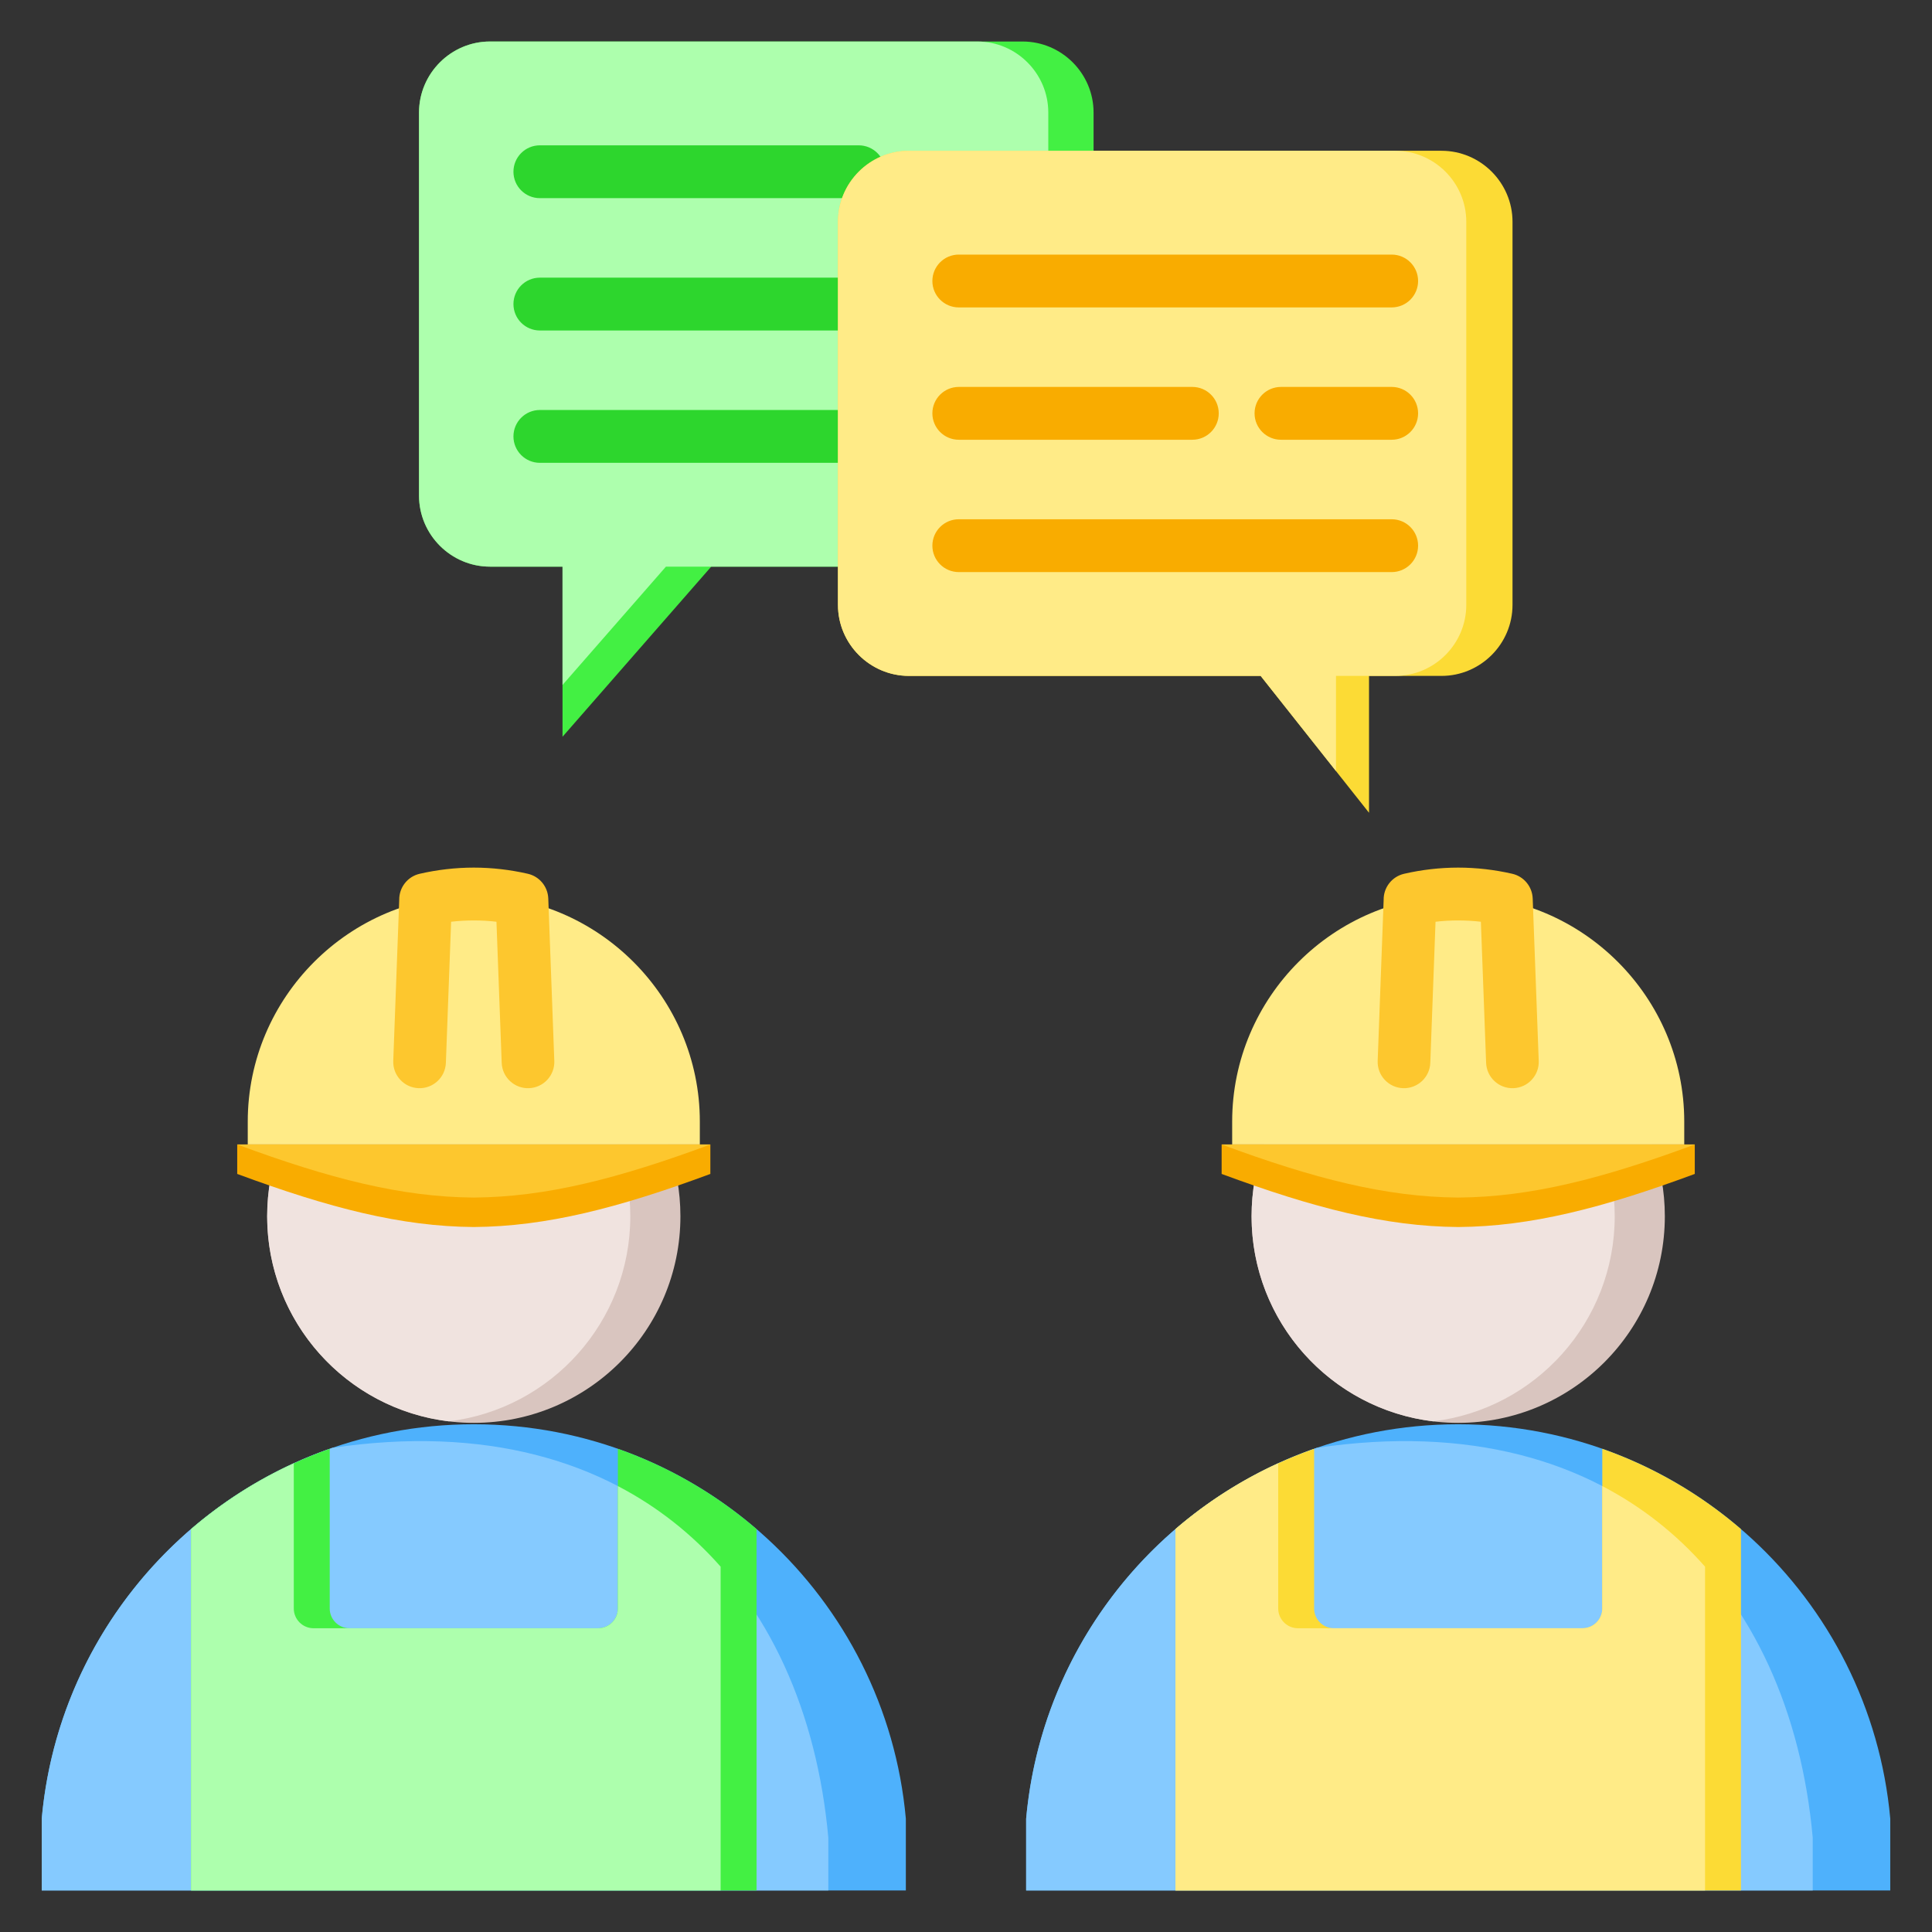
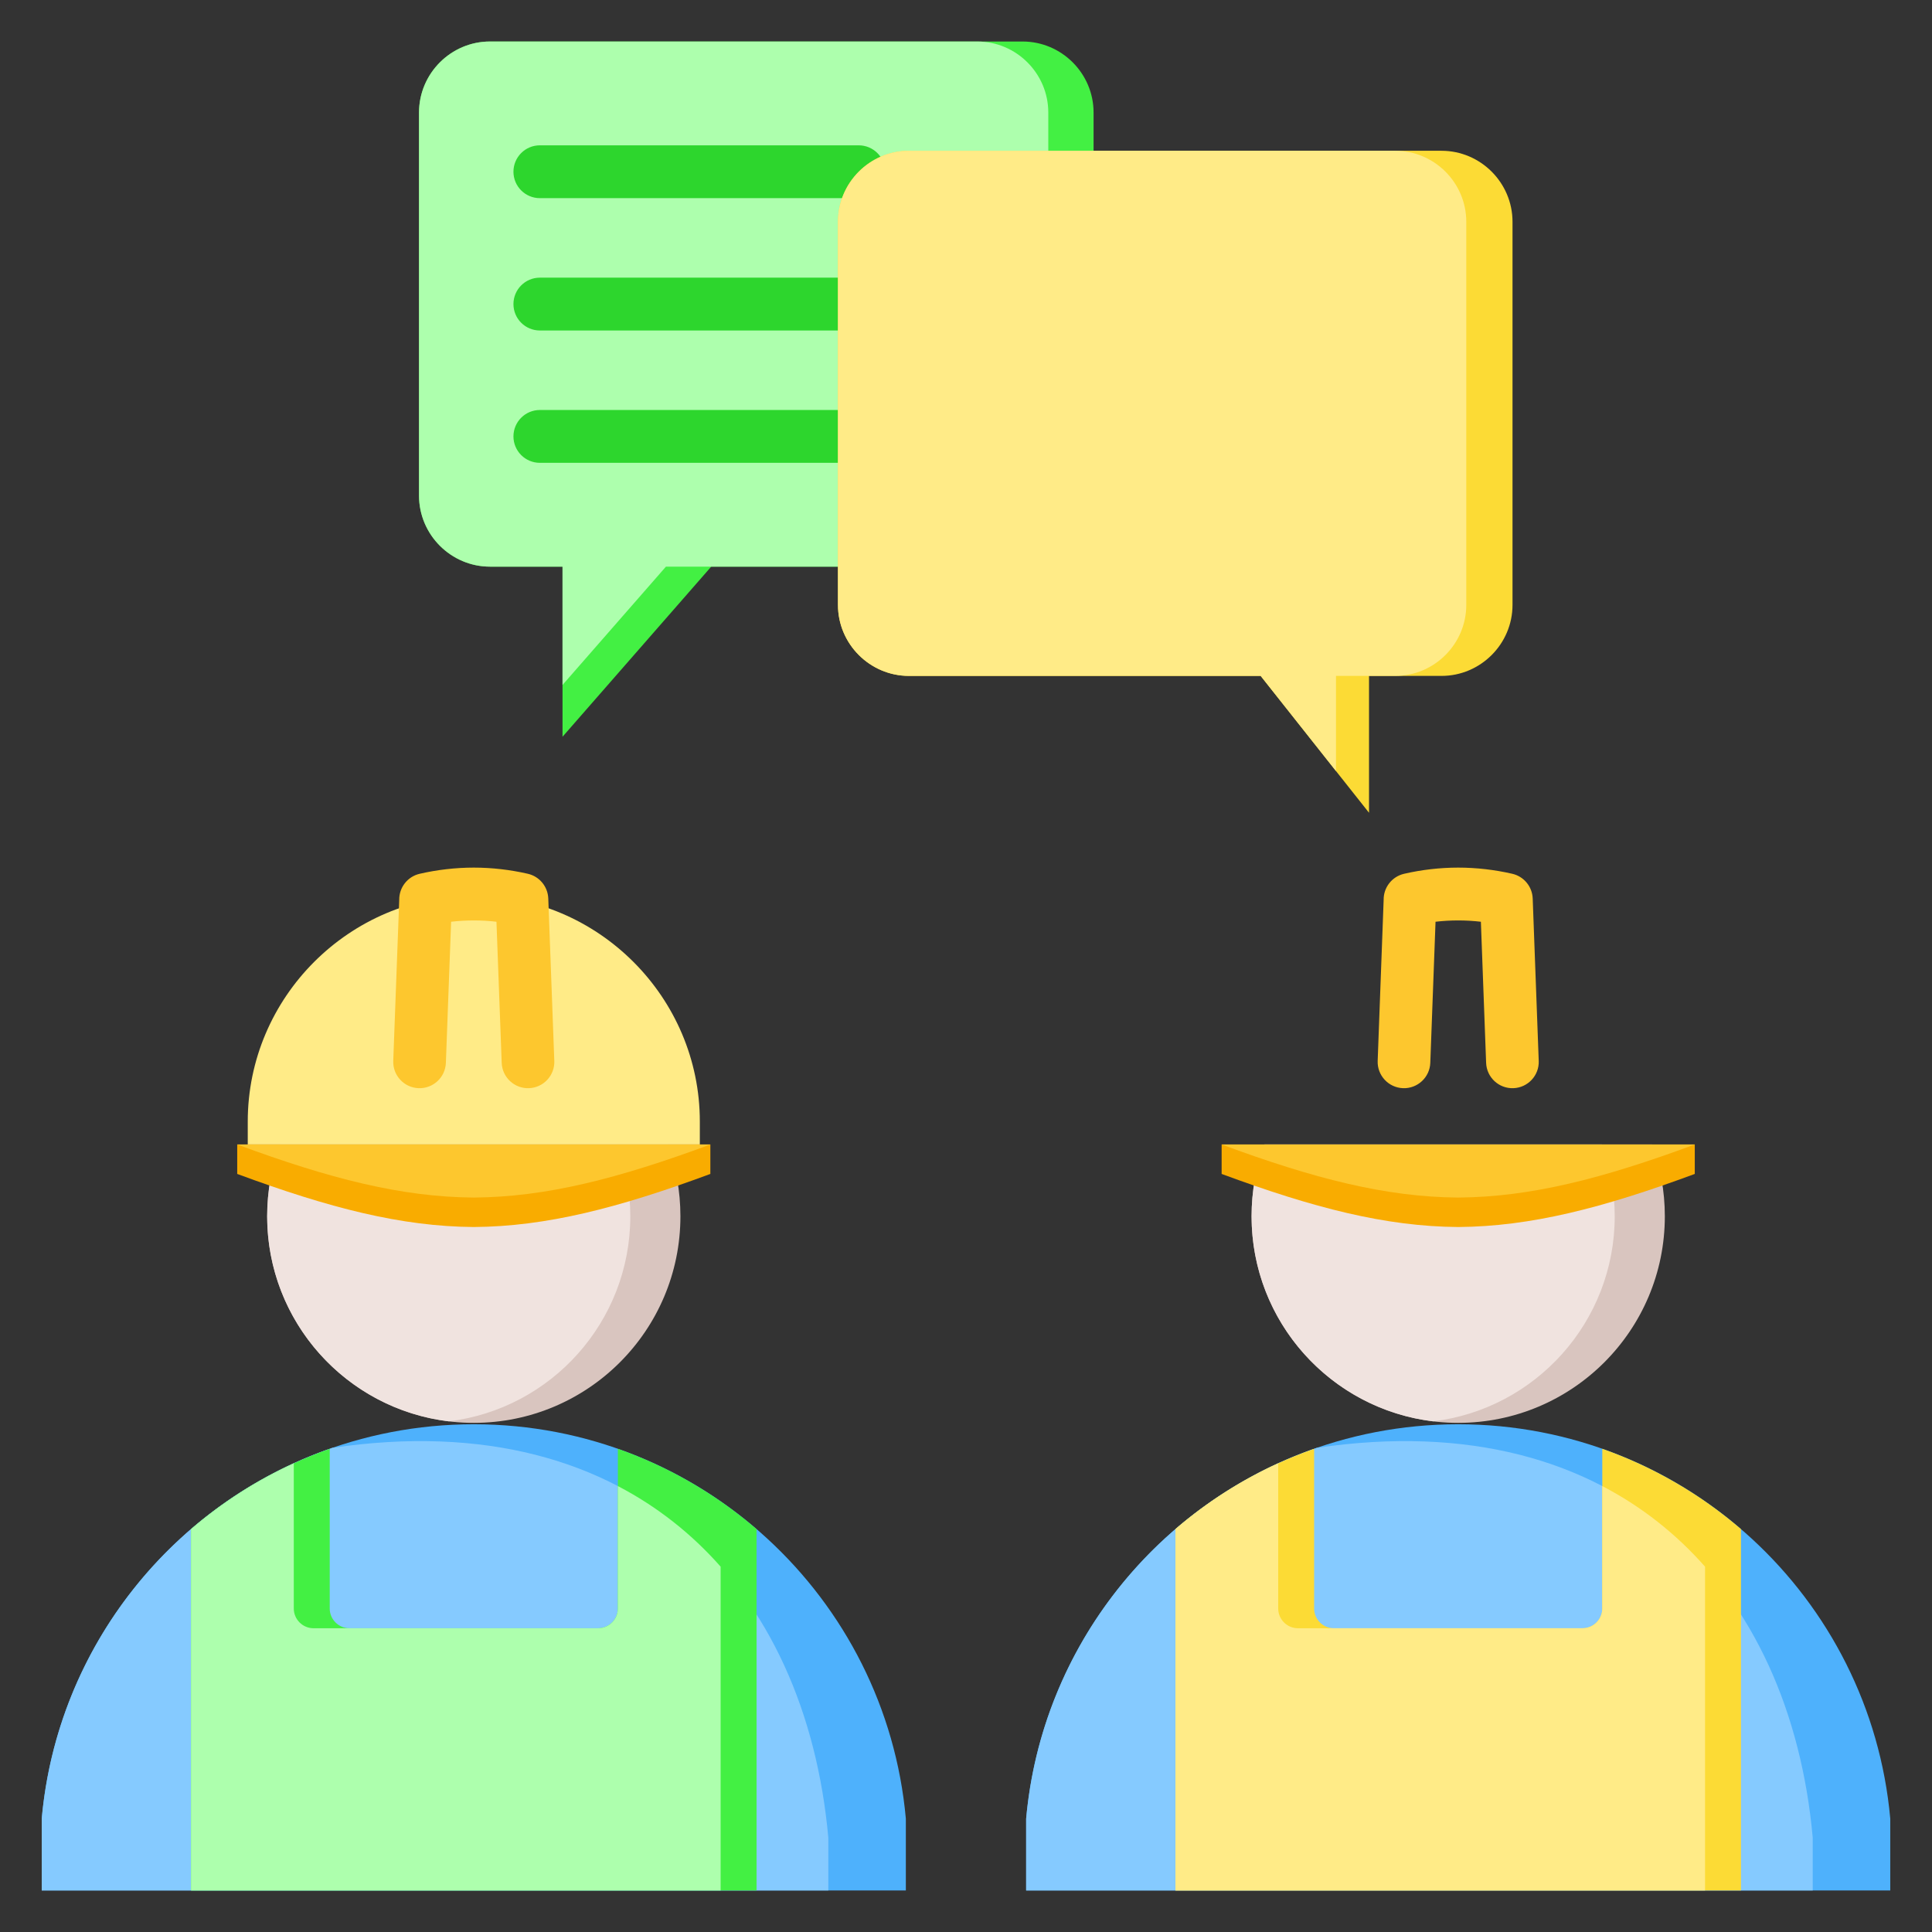
<svg xmlns="http://www.w3.org/2000/svg" id="Layer_1" viewBox="0 0 512 512" data-name="Layer 1">
  <rect x="0" y="0" width="512" height="512" fill="#333333" stroke="none" />
  <g fill-rule="evenodd">
    <path d="m386.44 377.443c59.978 0 109.22 45.927 114.5 104.53v19.027h-228.999v-19.027c5.28-58.603 54.522-104.53 114.499-104.53z" fill="#4eb1fc" />
    <path d="m480.392 501h-208.452v-19.027c4.124-45.77 35.065-83.808 76.992-98.272 80.762-11.944 125.513 37.282 131.46 103.284z" fill="#85caff" />
    <path d="m437.804 303.3c2.193 5.924 3.394 12.329 3.394 19.015 0 30.242-24.516 54.757-54.757 54.757s-54.758-24.515-54.758-54.757c0-6.686 1.2-13.091 3.394-19.015h102.728z" fill="#d9c5bf" />
    <path d="m379.8 376.671c-27.11-3.278-48.117-26.362-48.117-54.356 0-6.686 1.2-13.091 3.394-19.015h89.447c2.194 5.924 3.394 12.329 3.394 19.015 0 27.994-21.008 51.078-48.117 54.356z" fill="#f0e3df" />
-     <path d="m446.342 303.3v-6.079c0-32.946-26.956-59.902-59.902-59.902-32.946 0-59.902 26.956-59.902 59.902v6.079h119.803z" fill="#ffeb87" />
    <path d="m323.746 311.106v-7.805h125.388v7.805c-24.408 9.032-43.466 13.928-62.694 14.067-19.229-.139-38.286-5.035-62.694-14.067z" fill="#f9ac00" />
    <path d="m323.746 303.3h125.389c-24.408 9.032-43.466 13.928-62.694 14.068-19.229-.14-38.286-5.036-62.694-14.068z" fill="#fdc72e" />
    <path d="m424.62 383.942c13.607 4.79 26.039 12.068 36.755 21.287v95.772h-149.871v-95.772c10.716-9.219 23.147-16.497 36.755-21.287v42.33c0 2.88 2.349 5.229 5.23 5.229h65.901c2.88 0 5.23-2.349 5.23-5.229v-42.329z" fill="#fcdb35" />
    <path d="m451.854 415.179v85.821h-140.348v-95.772c8.162-7.021 17.319-12.917 27.232-17.445v38.488c0 2.88 2.349 5.229 5.23 5.229h75.424c2.88 0 5.23-2.349 5.23-5.229v-32.45c10.534 5.495 19.618 12.729 27.233 21.359z" fill="#ffeb87" />
    <path d="m407.782 281.16c.136 3.851-2.876 7.083-6.727 7.219s-7.083-2.876-7.219-6.727l-1.387-37.38c-2.006-.233-3.988-.347-6.009-.347s-4.002.114-6.009.347l-1.387 37.38c-.136 3.851-3.368 6.862-7.219 6.727-3.851-.136-6.862-3.368-6.727-7.219l1.585-42.706c-.042-3.221 2.16-6.146 5.426-6.894 4.676-1.071 9.532-1.635 14.33-1.635s9.653.564 14.33 1.635c3.081.703 5.303 3.406 5.414 6.562l1.597 43.037z" fill="#fdc72e" />
    <path d="m129.865 11h141.127c10.349 0 18.817 8.468 18.817 18.817v101.533c0 10.349-8.468 18.817-18.817 18.817h-82.511l-39.407 45.082v-45.082h-19.209c-10.349 0-18.817-8.468-18.817-18.817v-101.533c0-10.35 8.468-18.817 18.817-18.817z" fill="#43f043" />
    <path d="m129.865 11h129.127c10.349 0 18.817 8.468 18.817 18.817v101.533c0 10.349-8.468 18.817-18.817 18.817h-82.511l-27.408 31.355v-31.355h-19.209c-10.349 0-18.817-8.468-18.817-18.817v-101.533c0-10.35 8.468-18.817 18.817-18.817z" fill="#adffad" />
    <path d="m143.069 52.513c-3.866 0-7-3.134-7-7s3.134-7 7-7h84.498c3.866 0 7 3.134 7 7s-3.134 7-7 7zm0 70.141c-3.866 0-7-3.134-7-7s3.134-7 7-7h79c3.866 0 7 3.134 7 7s-3.134 7-7 7zm0-35.07c-3.866 0-7-3.134-7-7s3.134-7 7-7h79c3.866 0 7 3.134 7 7s-3.134 7-7 7z" fill="#2dd62d" />
    <path d="m382.014 39.955h-141.128c-10.349 0-18.817 8.468-18.817 18.817v101.533c0 10.349 8.468 18.817 18.817 18.817h93.199l28.72 36.27v-36.27h19.209c10.349 0 18.817-8.468 18.817-18.817v-101.532c0-10.35-8.468-18.817-18.817-18.817z" fill="#fcdb35" />
    <path d="m369.764 39.955h-128.878c-10.349 0-18.817 8.468-18.817 18.817v101.533c0 10.349 8.468 18.817 18.817 18.817h93.199l19.97 25.22v-25.22h15.709c10.349 0 18.817-8.468 18.817-18.817v-101.532c0-10.35-8.468-18.817-18.817-18.817z" fill="#ffeb87" />
-     <path d="m254.09 81.468c-3.866 0-7-3.134-7-7s3.134-7 7-7h114.72c3.866 0 7 3.134 7 7s-3.134 7-7 7zm0 70.141c-3.866 0-7-3.134-7-7s3.134-7 7-7h114.72c3.866 0 7 3.134 7 7s-3.134 7-7 7zm0-35.07c-3.866 0-7-3.134-7-7s3.134-7 7-7h61.89c3.866 0 7 3.134 7 7s-3.134 7-7 7zm85.382 0c-3.866 0-7-3.134-7-7s3.134-7 7-7h29.338c3.866 0 7 3.134 7 7s-3.134 7-7 7z" fill="#f9ac00" />
    <path d="m125.56 377.443c59.978 0 109.22 45.927 114.5 104.53v19.027h-229v-19.027c5.28-58.603 54.522-104.53 114.499-104.53z" fill="#4eb1fc" />
    <path d="m219.512 501h-208.452v-19.027c4.124-45.77 35.065-83.808 76.992-98.272 80.762-11.944 125.513 37.282 131.459 103.284v14.015z" fill="#85caff" />
    <path d="m176.924 303.3c2.194 5.924 3.394 12.329 3.394 19.015 0 30.242-24.516 54.757-54.757 54.757s-54.758-24.515-54.758-54.757c0-6.686 1.2-13.091 3.394-19.015h102.728z" fill="#d9c5bf" />
    <path d="m118.92 376.671c-27.11-3.278-48.117-26.362-48.117-54.356 0-6.686 1.2-13.091 3.394-19.015h89.447c2.194 5.924 3.394 12.329 3.394 19.015 0 27.994-21.008 51.078-48.117 54.356z" fill="#f0e3df" />
    <path d="m185.462 303.3v-6.079c0-32.946-26.956-59.902-59.902-59.902-32.946 0-59.902 26.956-59.902 59.902v6.079h119.803z" fill="#ffeb87" />
    <path d="m62.866 311.106v-7.805h125.388v7.805c-24.408 9.032-43.466 13.928-62.694 14.067-19.229-.139-38.286-5.035-62.694-14.067z" fill="#f9ac00" />
    <path d="m62.866 303.3h125.389c-24.408 9.032-43.466 13.928-62.695 14.068-19.229-.14-38.286-5.036-62.694-14.068z" fill="#fdc72e" />
    <path d="m163.74 383.942c13.607 4.79 26.039 12.068 36.755 21.287v95.772h-149.87v-95.772c10.716-9.219 23.147-16.497 36.755-21.287v42.33c0 2.88 2.349 5.229 5.23 5.229h65.901c2.88 0 5.23-2.349 5.23-5.229v-42.329z" fill="#43f043" />
    <path d="m190.973 415.179v85.821h-140.348v-95.772c8.161-7.021 17.319-12.917 27.232-17.445v38.488c0 2.88 2.349 5.229 5.23 5.229h75.424c2.88 0 5.23-2.349 5.23-5.229v-32.45c10.534 5.495 19.619 12.729 27.233 21.359z" fill="#adffad" />
    <path d="m146.901 281.16c.136 3.851-2.876 7.083-6.727 7.219s-7.083-2.876-7.219-6.727l-1.387-37.38c-2.006-.233-3.988-.347-6.009-.347s-4.002.114-6.009.347l-1.387 37.38c-.136 3.851-3.368 6.862-7.219 6.727-3.851-.136-6.862-3.368-6.727-7.219l1.585-42.706c-.042-3.221 2.16-6.146 5.426-6.894 4.676-1.071 9.531-1.635 14.33-1.635s9.653.564 14.33 1.635c3.081.703 5.303 3.406 5.414 6.562l1.597 43.037z" fill="#fdc72e" />
  </g>
</svg>